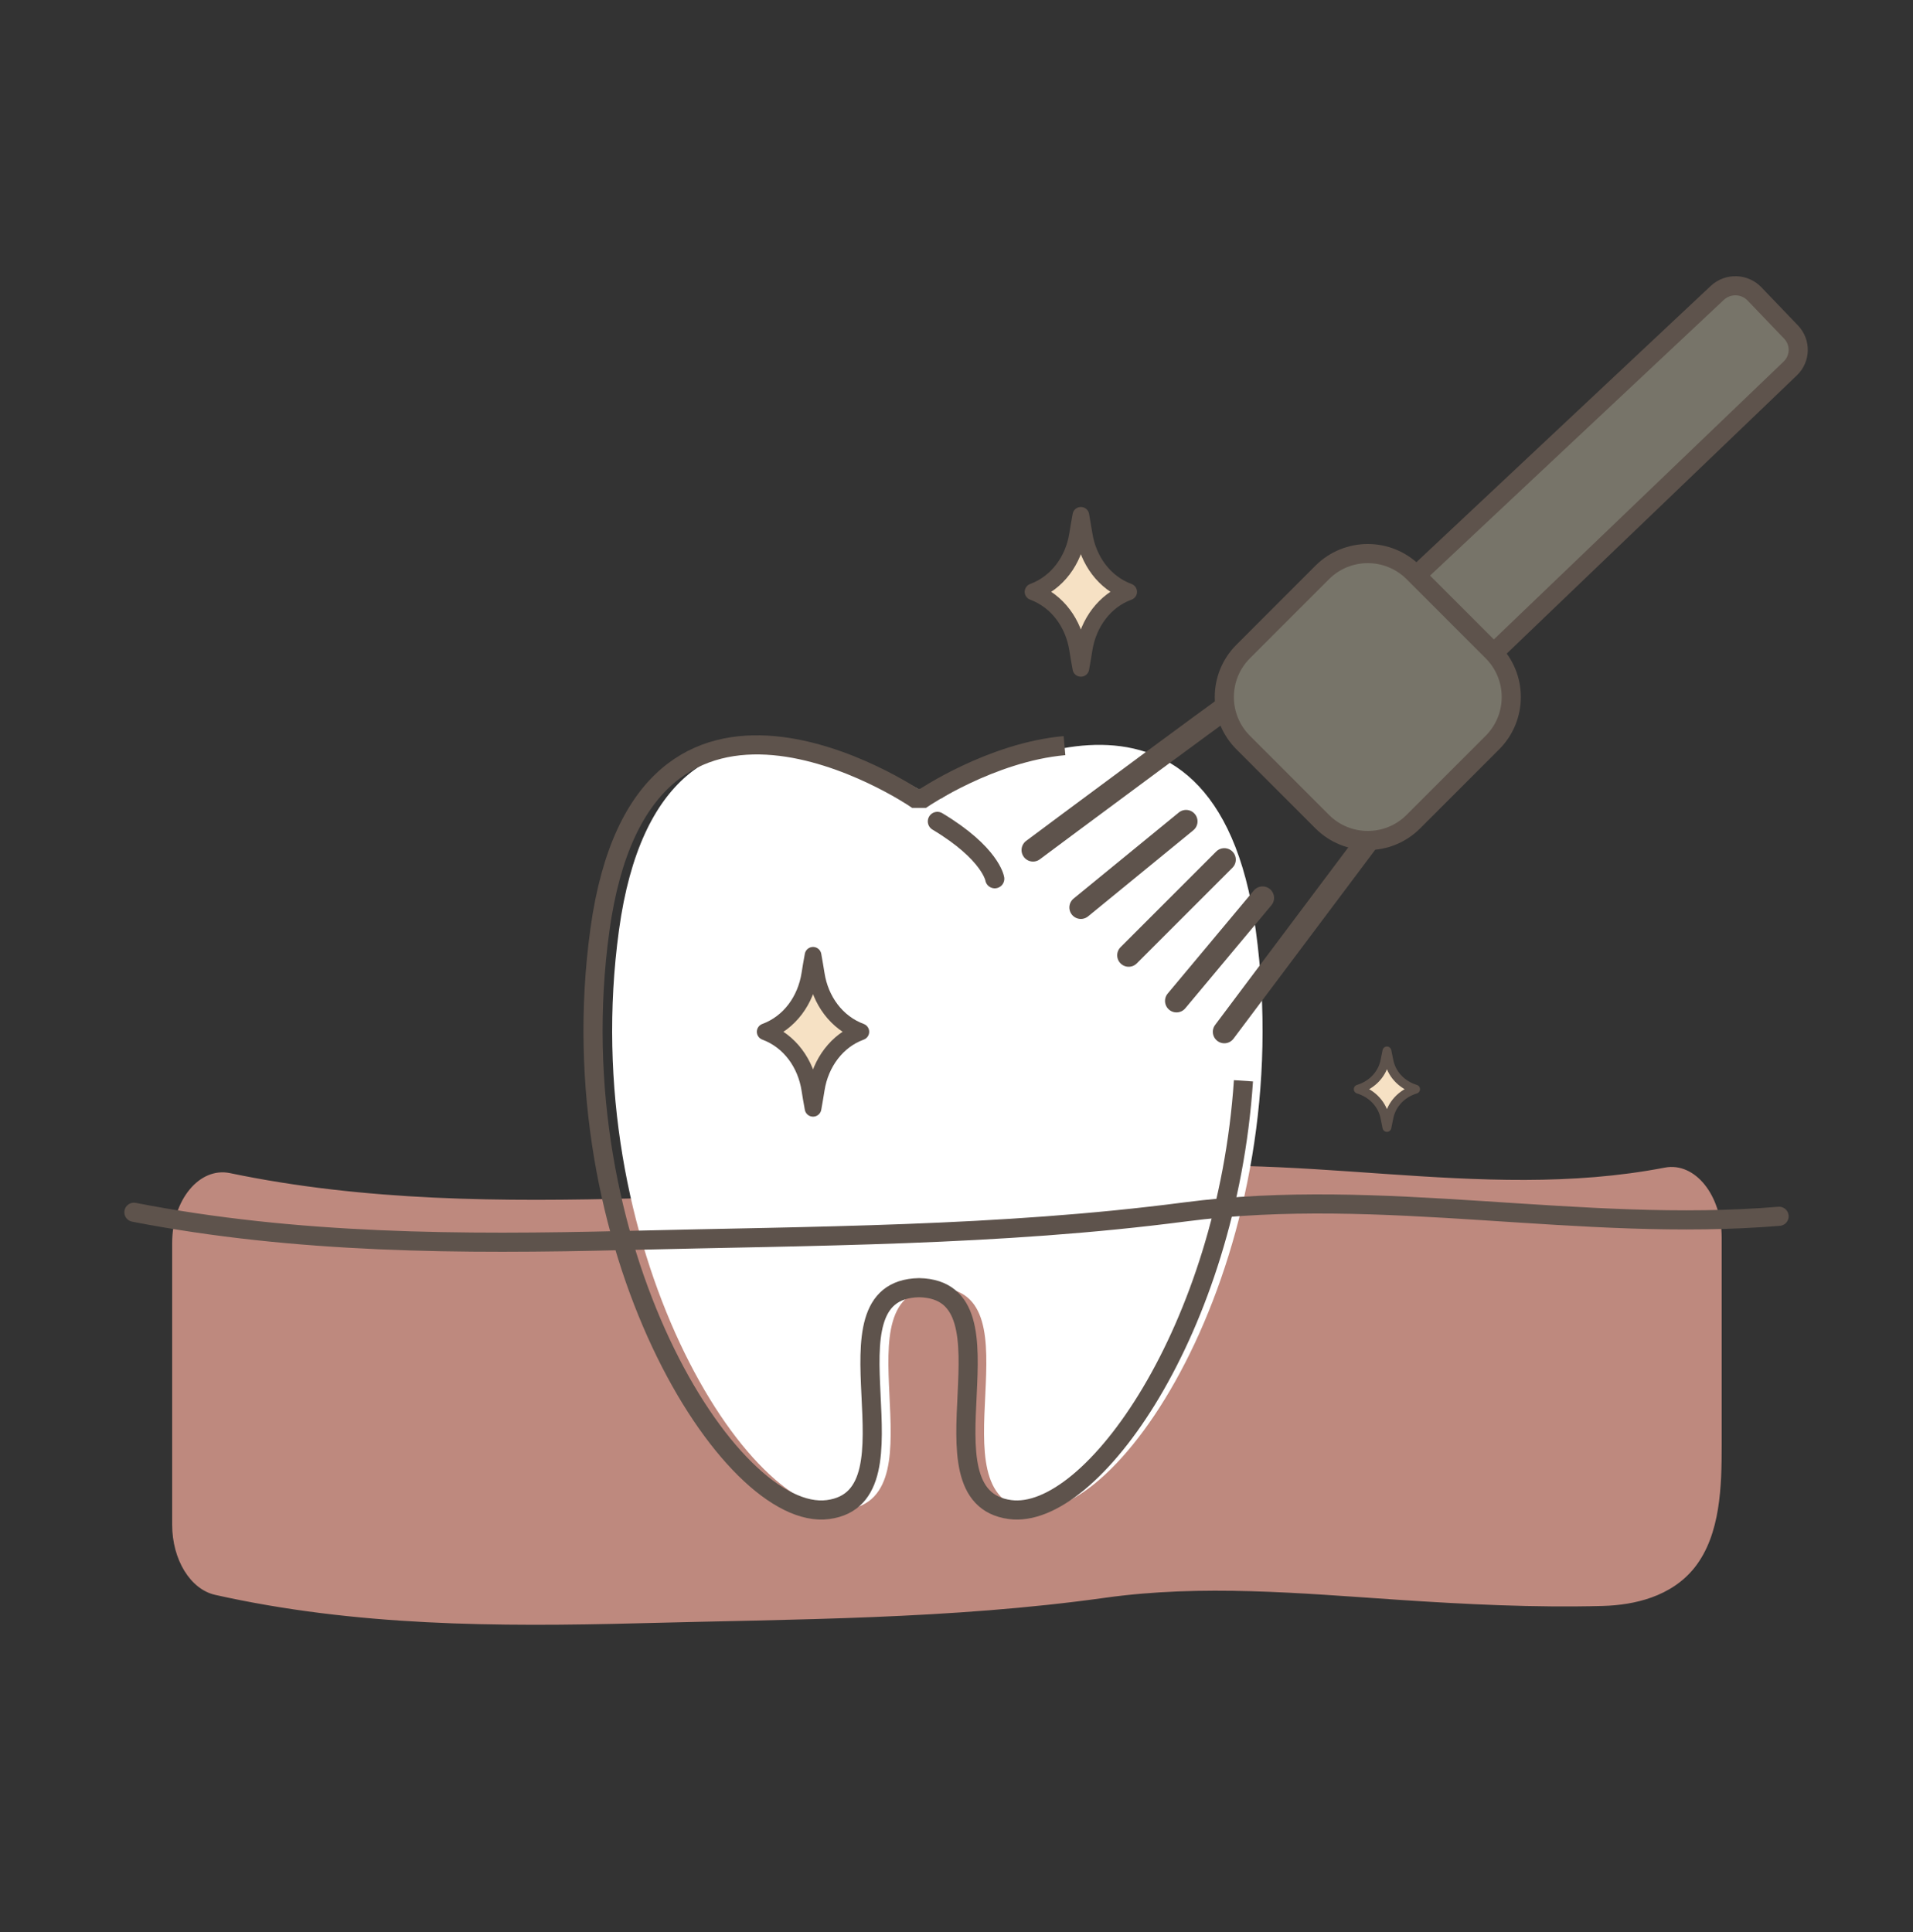
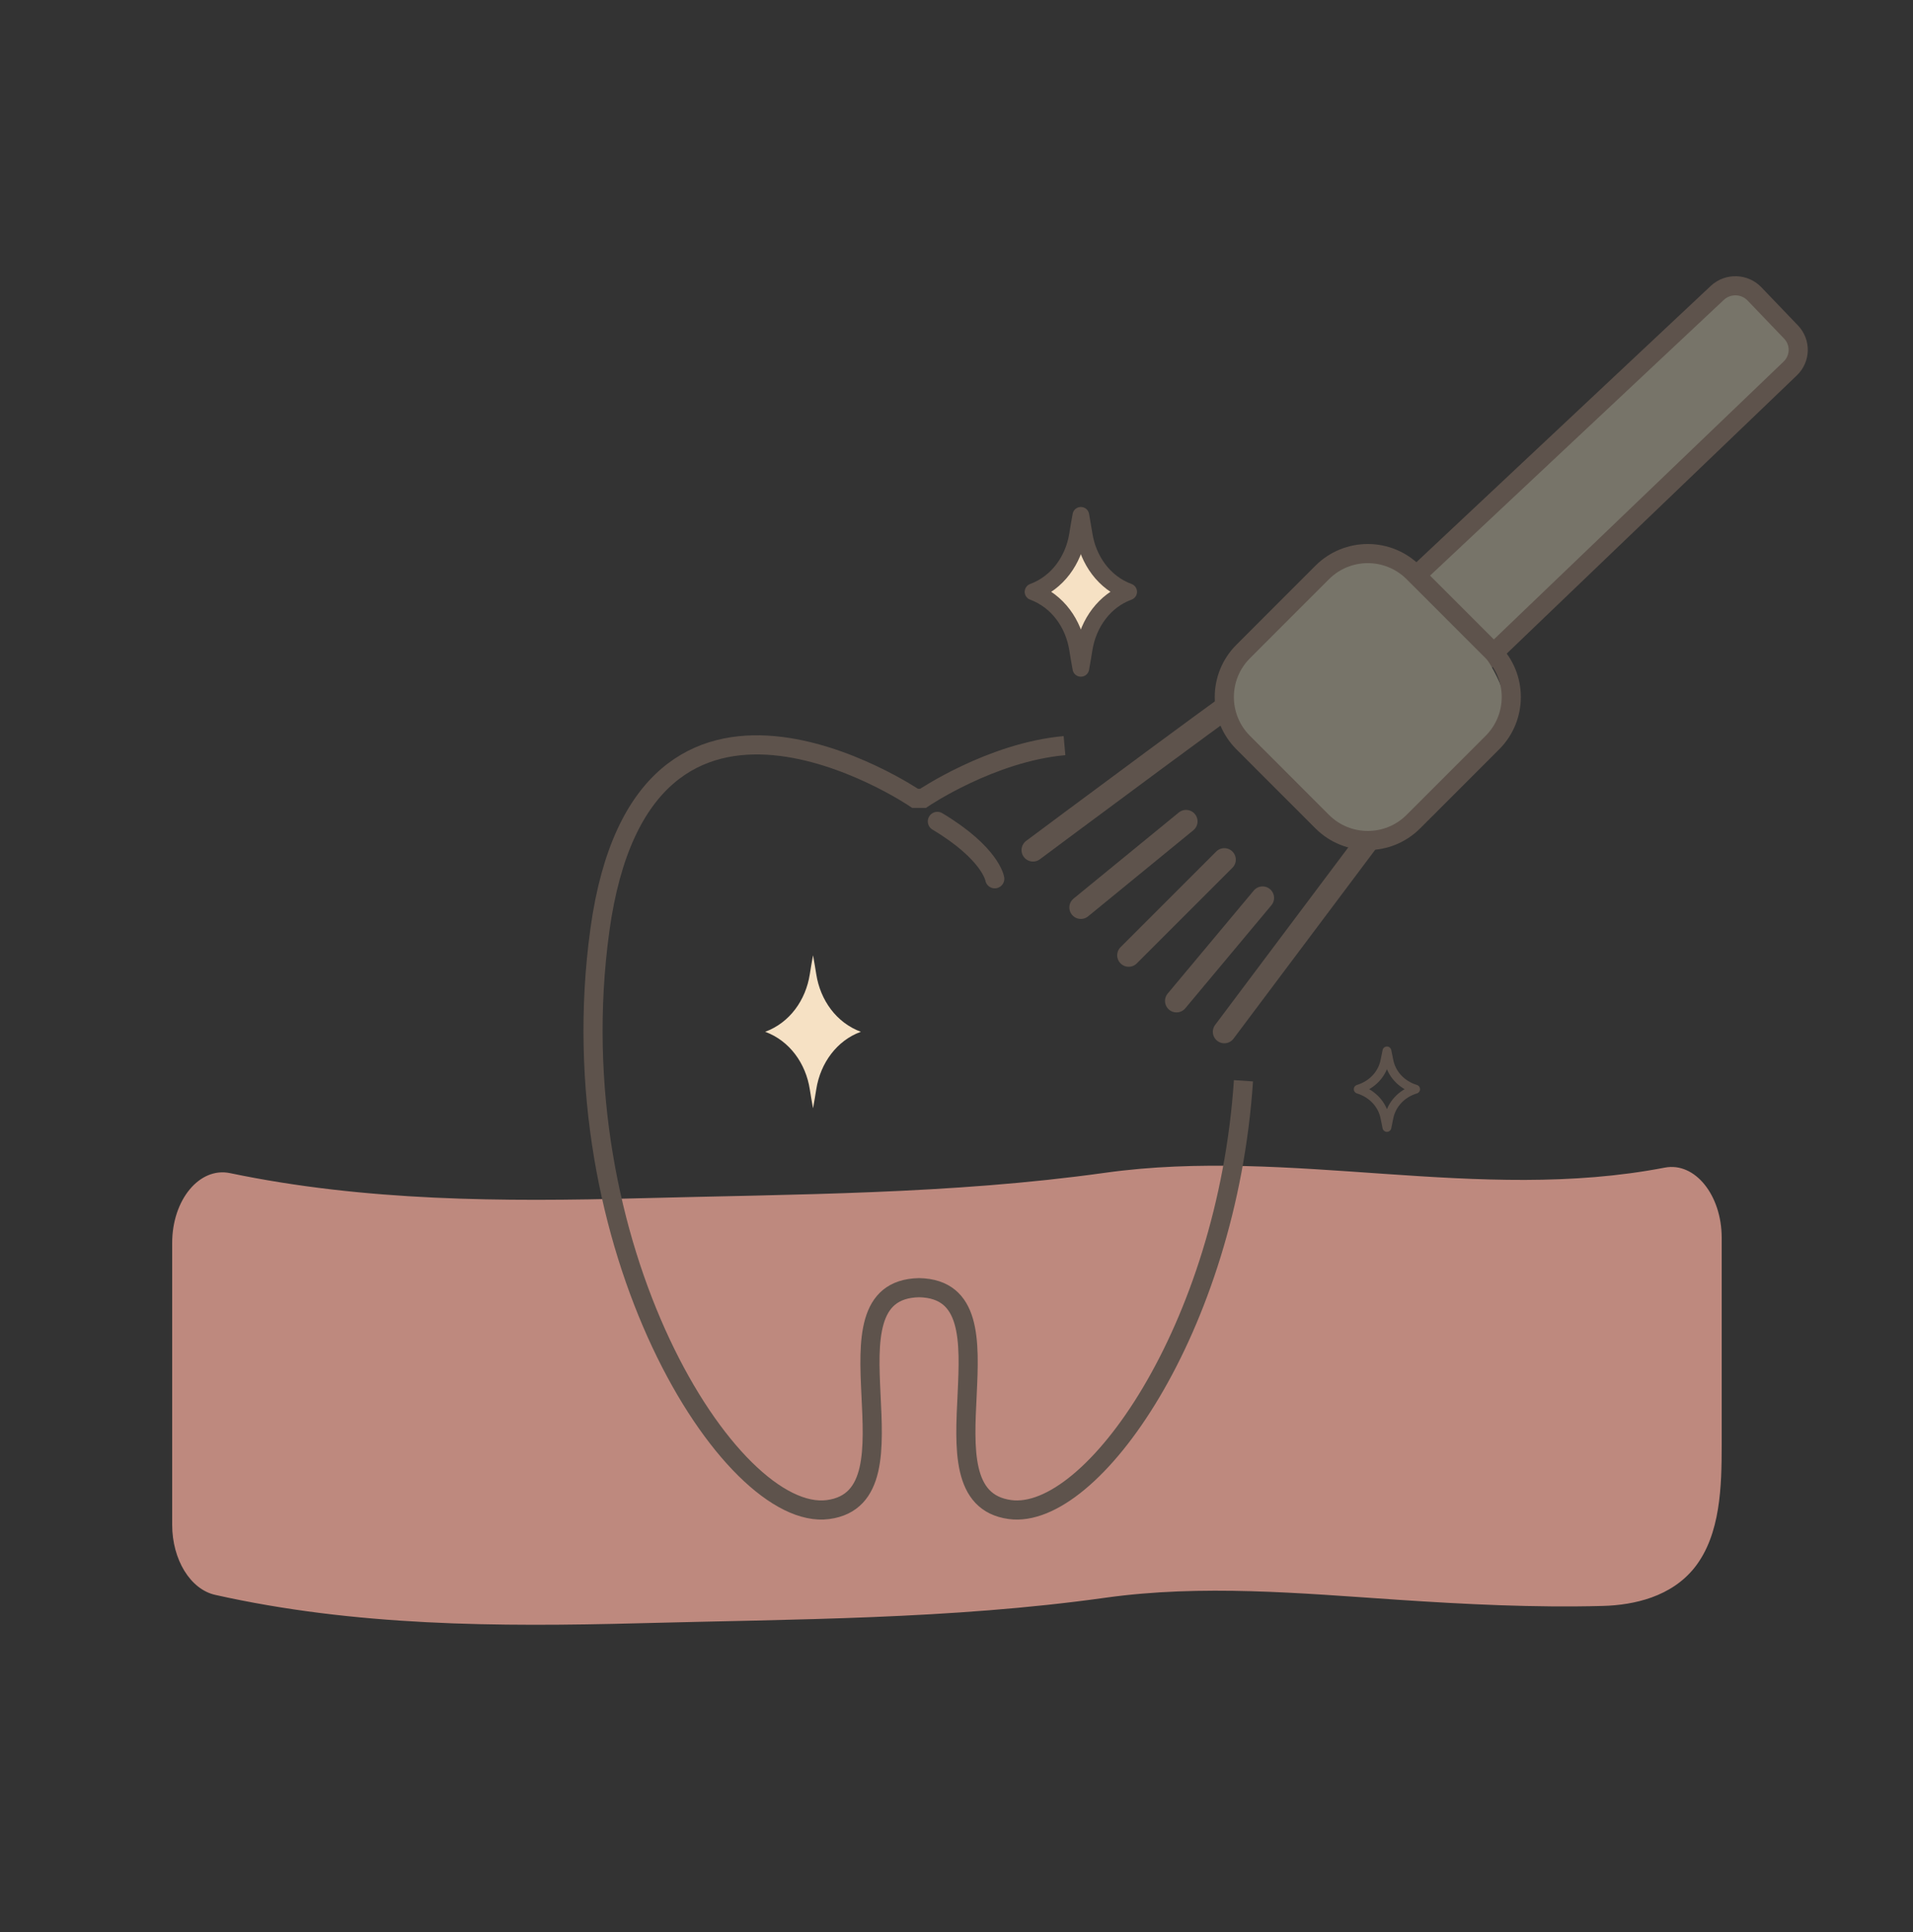
<svg xmlns="http://www.w3.org/2000/svg" width="100" height="101" viewBox="0 0 100 101" fill="none">
  <rect x="0" y="0" width="100" height="101" fill="#333333" stroke="none" />
  <g id="Icons / Treatment / çé½ç¾ç½">
    <g id="Group 41">
      <path id="Fill 1" fill-rule="evenodd" clip-rule="evenodd" d="M83.774 83.955C80.219 84.05 76.615 83.869 73.064 83.632C67.975 83.29 62.848 82.816 57.767 83.528C49.681 84.659 41.538 84.644 33.422 84.859C26.027 85.053 18.568 85.017 11.249 83.376C9.958 83.088 9 81.543 9 79.708V64.982C9 62.719 10.431 60.995 12.024 61.328C19.093 62.803 26.287 62.831 33.422 62.642C41.538 62.428 49.681 62.441 57.767 61.31C67.493 59.95 77.296 62.917 87.025 61.04C88.601 60.737 90 62.477 90 64.71V75.533C90 77.694 89.942 80.212 88.598 81.929C87.995 82.697 87.2 83.199 86.328 83.513C85.512 83.805 84.63 83.933 83.774 83.955Z" fill="#BE897E" />
-       <path id="Fill 3" fill-rule="evenodd" clip-rule="evenodd" d="M48.792 41.735C48.792 41.735 34.624 32.095 32.357 48.62C30.09 65.145 39.158 79.605 44.258 78.916C49.359 78.228 43.536 67.424 48.999 67.317C54.463 67.424 48.641 78.228 53.742 78.916C58.842 79.605 67.91 65.145 65.643 48.62C65.508 47.635 65.33 46.743 65.116 45.936C61.737 33.21 49.207 41.735 49.207 41.735H48.792Z" fill="white" />
      <path id="Stroke 5" d="M55.645 38.98C51.807 39.322 48.251 41.735 48.251 41.735H47.836C47.836 41.735 33.63 32.095 31.358 48.62C29.085 65.145 38.176 79.605 43.29 78.916C48.403 78.228 42.566 67.424 48.042 67.317H48.045C53.52 67.424 47.684 78.228 52.797 78.916C57.074 79.493 64.136 69.468 65 56.501" stroke="#5E534C" />
      <path id="Stroke 7" d="M52 45.94C52 45.94 51.798 44.618 49 42.94" stroke="#5E534C" stroke-linecap="round" stroke-linejoin="round" />
-       <path id="Stroke 9" d="M7 63.374C15.494 65.028 24.137 65.059 32.709 64.849C42.461 64.608 52.244 64.624 61.956 63.355C72.273 62.008 82.663 64.445 93 63.585" stroke="#5E534C" stroke-linecap="round" stroke-linejoin="round" />
      <path id="Stroke 11" d="M62 42.94L56.5 47.44" stroke="#5E534C" stroke-width="1.2" stroke-linecap="round" stroke-linejoin="round" />
      <path id="Stroke 13" d="M67 34.94C66.729 34.94 54 44.44 54 44.44" stroke="#5E534C" stroke-width="1.2" stroke-linecap="round" stroke-linejoin="round" />
      <path id="Stroke 15" d="M73 41.94L64 53.94" stroke="#5E534C" stroke-width="1.2" stroke-linecap="round" stroke-linejoin="round" />
      <path id="Stroke 17" d="M64 44.94L59 49.94" stroke="#5E534C" stroke-width="1.2" stroke-linecap="round" stroke-linejoin="round" />
      <path id="Stroke 19" d="M66 46.94L61.5 52.326" stroke="#5E534C" stroke-width="1.2" stroke-linecap="round" stroke-linejoin="round" />
      <path id="Fill 21" fill-rule="evenodd" clip-rule="evenodd" d="M73.437 30.642L89.777 15.305C90.329 14.796 91.195 14.822 91.713 15.364L93.624 17.358C94.143 17.9 94.122 18.753 93.578 19.268L77.63 34.562C77.119 35.045 76.321 35.068 75.783 34.614L73.48 32.664C72.857 32.137 72.838 31.194 73.437 30.642" fill="#777469" />
      <path id="Stroke 23" fill-rule="evenodd" clip-rule="evenodd" d="M73.437 30.642L89.777 15.305C90.329 14.796 91.195 14.822 91.713 15.364L93.624 17.358C94.143 17.9 94.122 18.753 93.578 19.268L77.63 34.562C77.119 35.045 76.321 35.068 75.783 34.614L73.48 32.664C72.857 32.137 72.838 31.194 73.437 30.642Z" stroke="#5E534C" />
-       <path id="Fill 25" fill-rule="evenodd" clip-rule="evenodd" d="M78.013 38.821L73.882 42.953C72.566 44.269 70.434 44.269 69.117 42.953L64.987 38.821C63.671 37.506 63.671 35.373 64.987 34.058L69.117 29.926C70.434 28.611 72.566 28.611 73.882 29.926L78.013 34.058C79.329 35.373 79.329 37.506 78.013 38.821" fill="#777469" />
+       <path id="Fill 25" fill-rule="evenodd" clip-rule="evenodd" d="M78.013 38.821L73.882 42.953C72.566 44.269 70.434 44.269 69.117 42.953L64.987 38.821C63.671 37.506 63.671 35.373 64.987 34.058L69.117 29.926C70.434 28.611 72.566 28.611 73.882 29.926C79.329 35.373 79.329 37.506 78.013 38.821" fill="#777469" />
      <path id="Stroke 27" fill-rule="evenodd" clip-rule="evenodd" d="M78.013 38.821L73.882 42.953C72.566 44.269 70.434 44.269 69.117 42.953L64.987 38.821C63.671 37.506 63.671 35.373 64.987 34.058L69.117 29.926C70.434 28.611 72.566 28.611 73.882 29.926L78.013 34.058C79.329 35.373 79.329 37.506 78.013 38.821Z" stroke="#5E534C" />
      <path id="Fill 29" fill-rule="evenodd" clip-rule="evenodd" d="M45 53.939C43.72 53.464 42.882 52.287 42.67 50.935C42.623 50.64 42.568 50.31 42.501 49.94C42.432 50.31 42.377 50.64 42.331 50.935C42.119 52.282 41.285 53.463 40 53.939C41.296 54.42 42.122 55.61 42.331 56.944C42.377 57.24 42.432 57.569 42.501 57.94C42.568 57.569 42.623 57.24 42.67 56.944C42.889 55.543 43.773 54.395 44.966 53.953C44.977 53.948 44.988 53.944 45 53.939" fill="#F6E1C4" />
-       <path id="Stroke 31" fill-rule="evenodd" clip-rule="evenodd" d="M45 53.939C43.72 53.464 42.882 52.287 42.67 50.935C42.623 50.64 42.568 50.31 42.501 49.94C42.432 50.31 42.377 50.64 42.331 50.935C42.119 52.282 41.285 53.463 40 53.939C41.296 54.42 42.122 55.61 42.331 56.944C42.377 57.24 42.432 57.569 42.501 57.94C42.568 57.569 42.623 57.24 42.67 56.944C42.889 55.543 43.773 54.395 44.966 53.953C44.977 53.948 44.988 53.944 45 53.939Z" stroke="#5E534C" stroke-width="0.872" stroke-linecap="round" stroke-linejoin="round" />
      <path id="Fill 33" fill-rule="evenodd" clip-rule="evenodd" d="M59 30.939C57.72 30.464 56.882 29.287 56.67 27.935C56.623 27.64 56.568 27.311 56.501 26.94C56.432 27.311 56.377 27.64 56.331 27.935C56.119 29.282 55.285 30.463 54 30.939C55.296 31.42 56.122 32.61 56.331 33.944C56.377 34.24 56.432 34.569 56.501 34.94C56.568 34.569 56.623 34.24 56.67 33.944C56.889 32.543 57.773 31.395 58.966 30.953C58.977 30.948 58.988 30.944 59 30.939" fill="#F6E1C4" />
      <path id="Stroke 35" fill-rule="evenodd" clip-rule="evenodd" d="M59 30.939C57.72 30.464 56.882 29.287 56.67 27.935C56.623 27.64 56.568 27.311 56.501 26.94C56.432 27.311 56.377 27.64 56.331 27.935C56.119 29.282 55.285 30.463 54 30.939C55.296 31.42 56.122 32.61 56.331 33.944C56.377 34.24 56.432 34.569 56.501 34.94C56.568 34.569 56.623 34.24 56.67 33.944C56.889 32.543 57.773 31.395 58.966 30.953C58.977 30.948 58.988 30.944 59 30.939Z" stroke="#5E534C" stroke-width="0.872" stroke-linecap="round" stroke-linejoin="round" />
-       <path id="Fill 37" fill-rule="evenodd" clip-rule="evenodd" d="M74 56.94C73.233 56.702 72.729 56.114 72.602 55.437C72.574 55.291 72.541 55.125 72.5 54.94C72.459 55.125 72.426 55.29 72.399 55.437C72.272 56.111 71.771 56.701 71 56.94C71.777 57.181 72.273 57.775 72.399 58.443C72.426 58.589 72.459 58.754 72.5 58.94C72.541 58.754 72.574 58.589 72.601 58.443C72.734 57.741 73.264 57.168 73.979 56.947C73.986 56.945 73.993 56.942 74 56.94" fill="#F6E1C4" />
      <path id="Stroke 39" fill-rule="evenodd" clip-rule="evenodd" d="M74 56.94C73.233 56.702 72.729 56.114 72.602 55.437C72.574 55.291 72.541 55.125 72.5 54.94C72.459 55.125 72.426 55.29 72.399 55.437C72.272 56.111 71.771 56.701 71 56.94C71.777 57.181 72.273 57.775 72.399 58.443C72.426 58.589 72.459 58.754 72.5 58.94C72.541 58.754 72.574 58.589 72.601 58.443C72.734 57.741 73.264 57.168 73.979 56.947C73.986 56.945 73.993 56.942 74 56.94Z" stroke="#5E534C" stroke-width="0.462" stroke-linecap="round" stroke-linejoin="round" />
    </g>
  </g>
</svg>